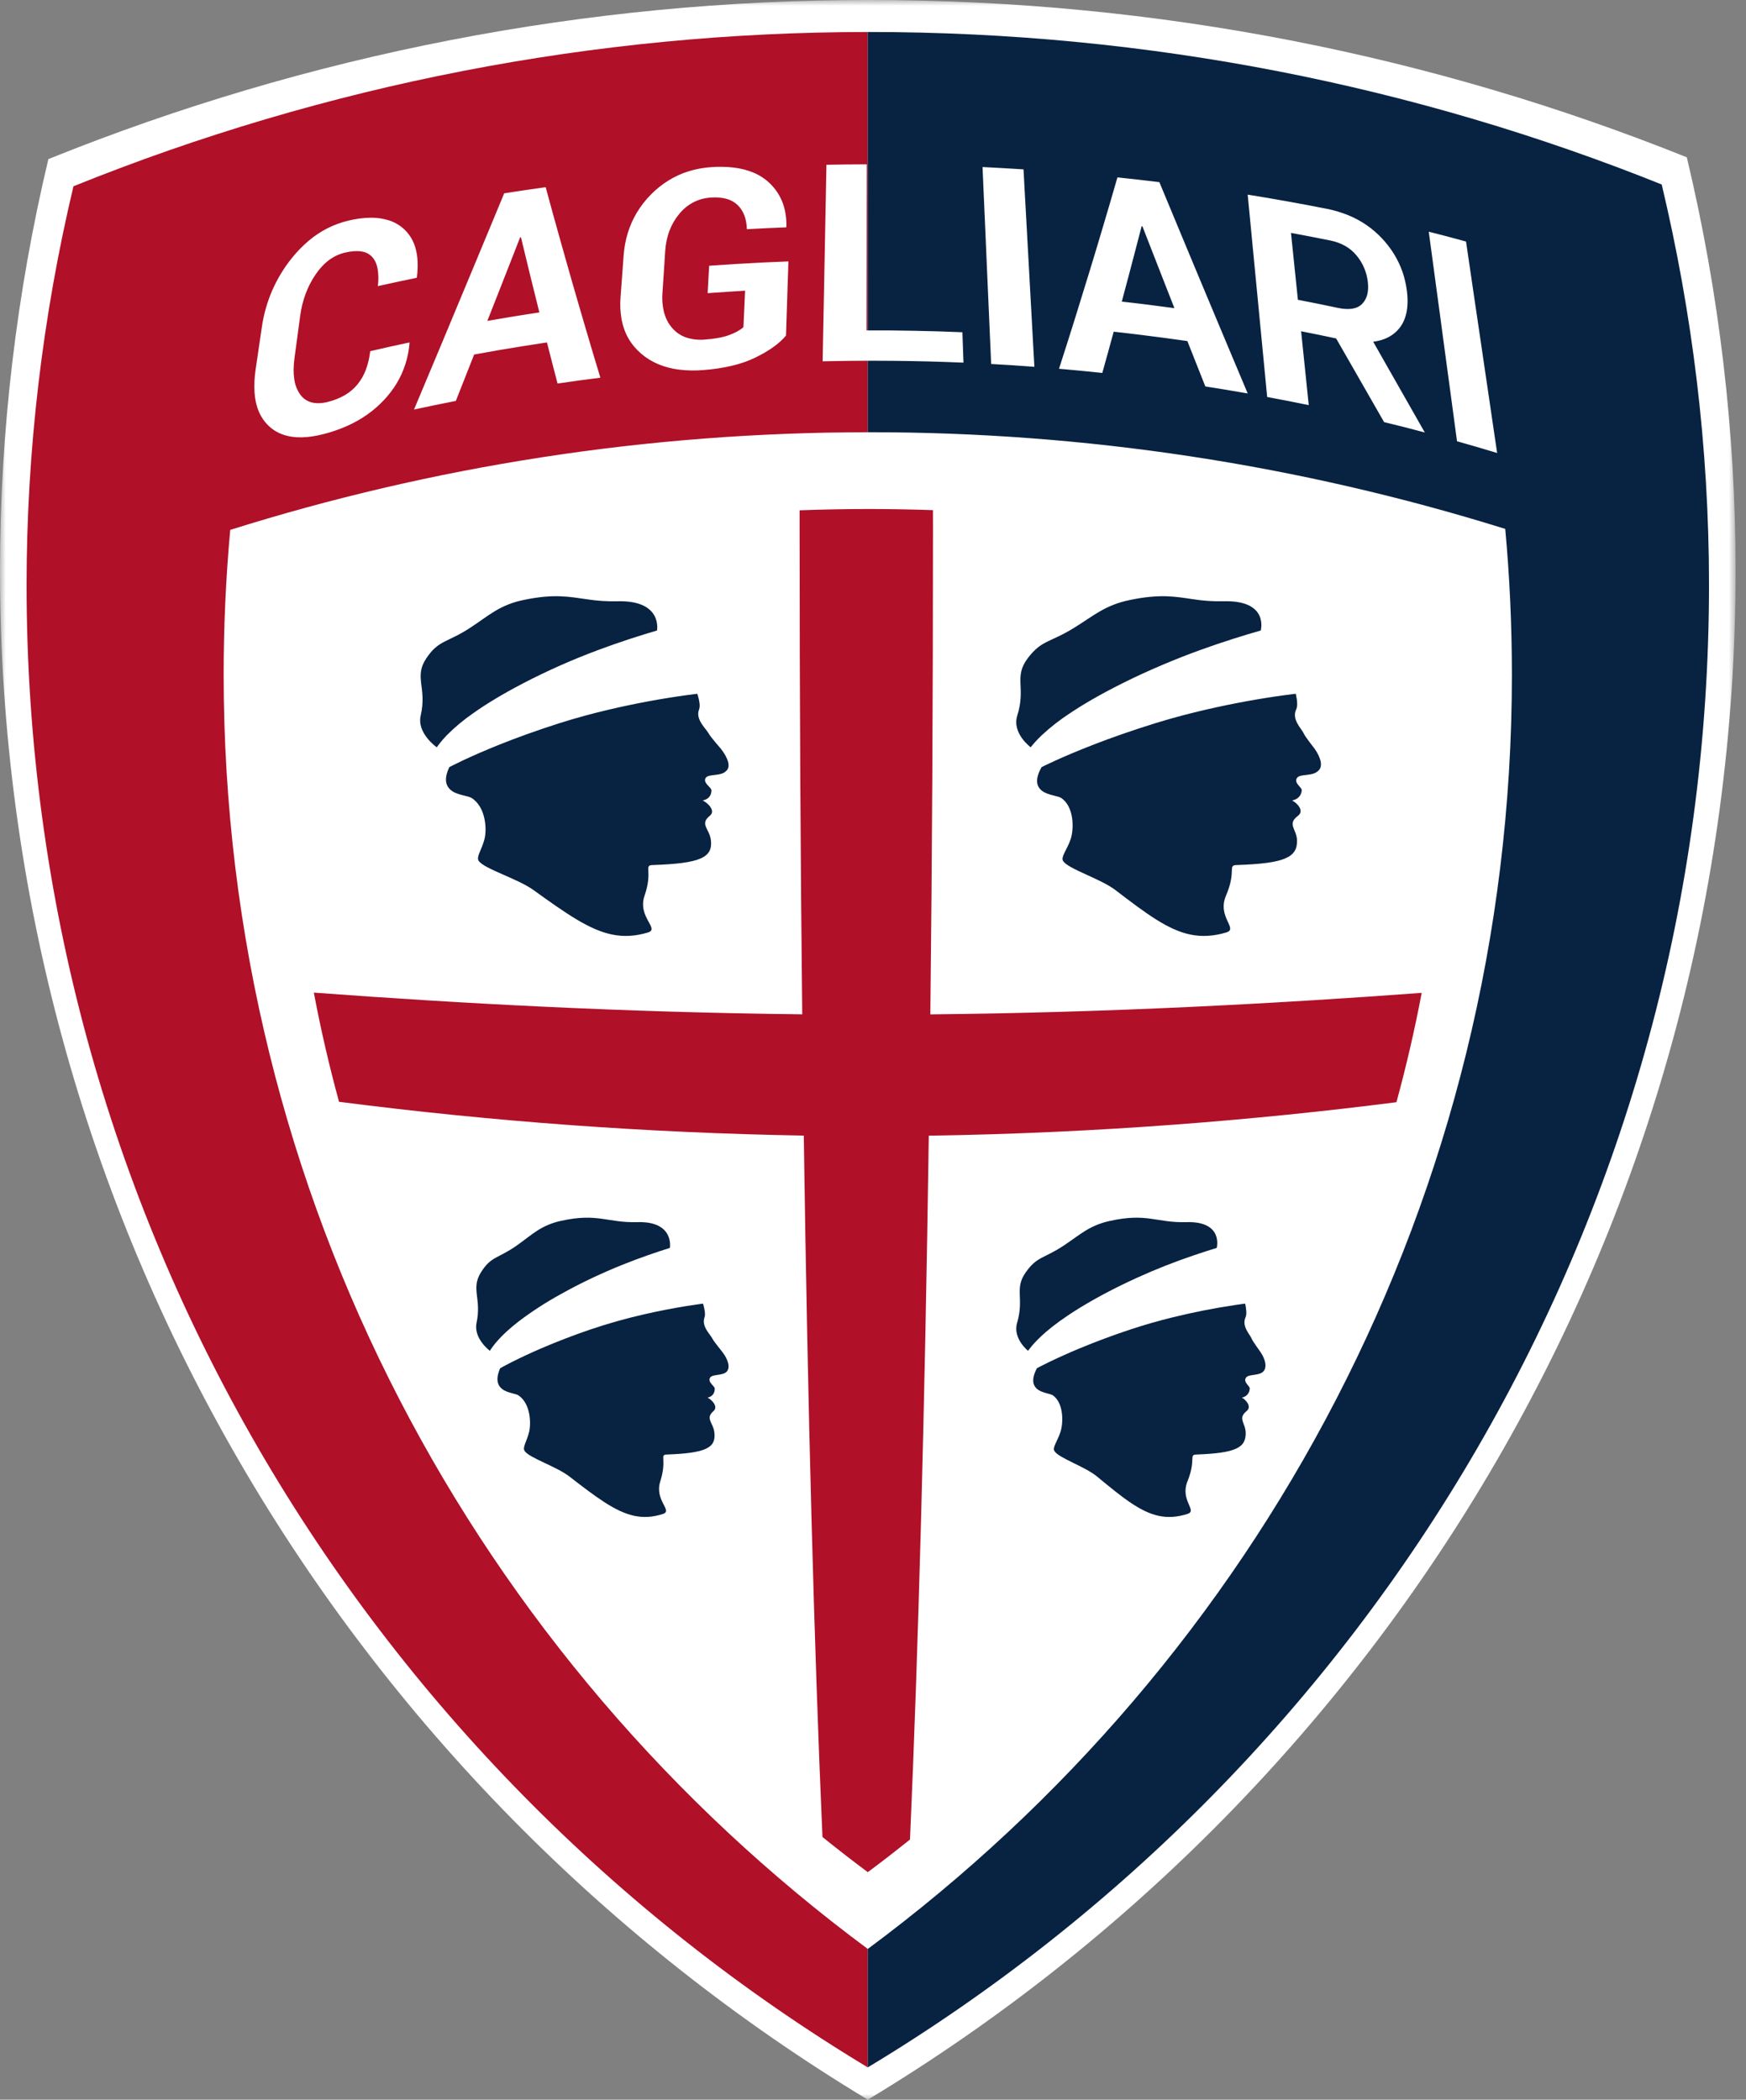
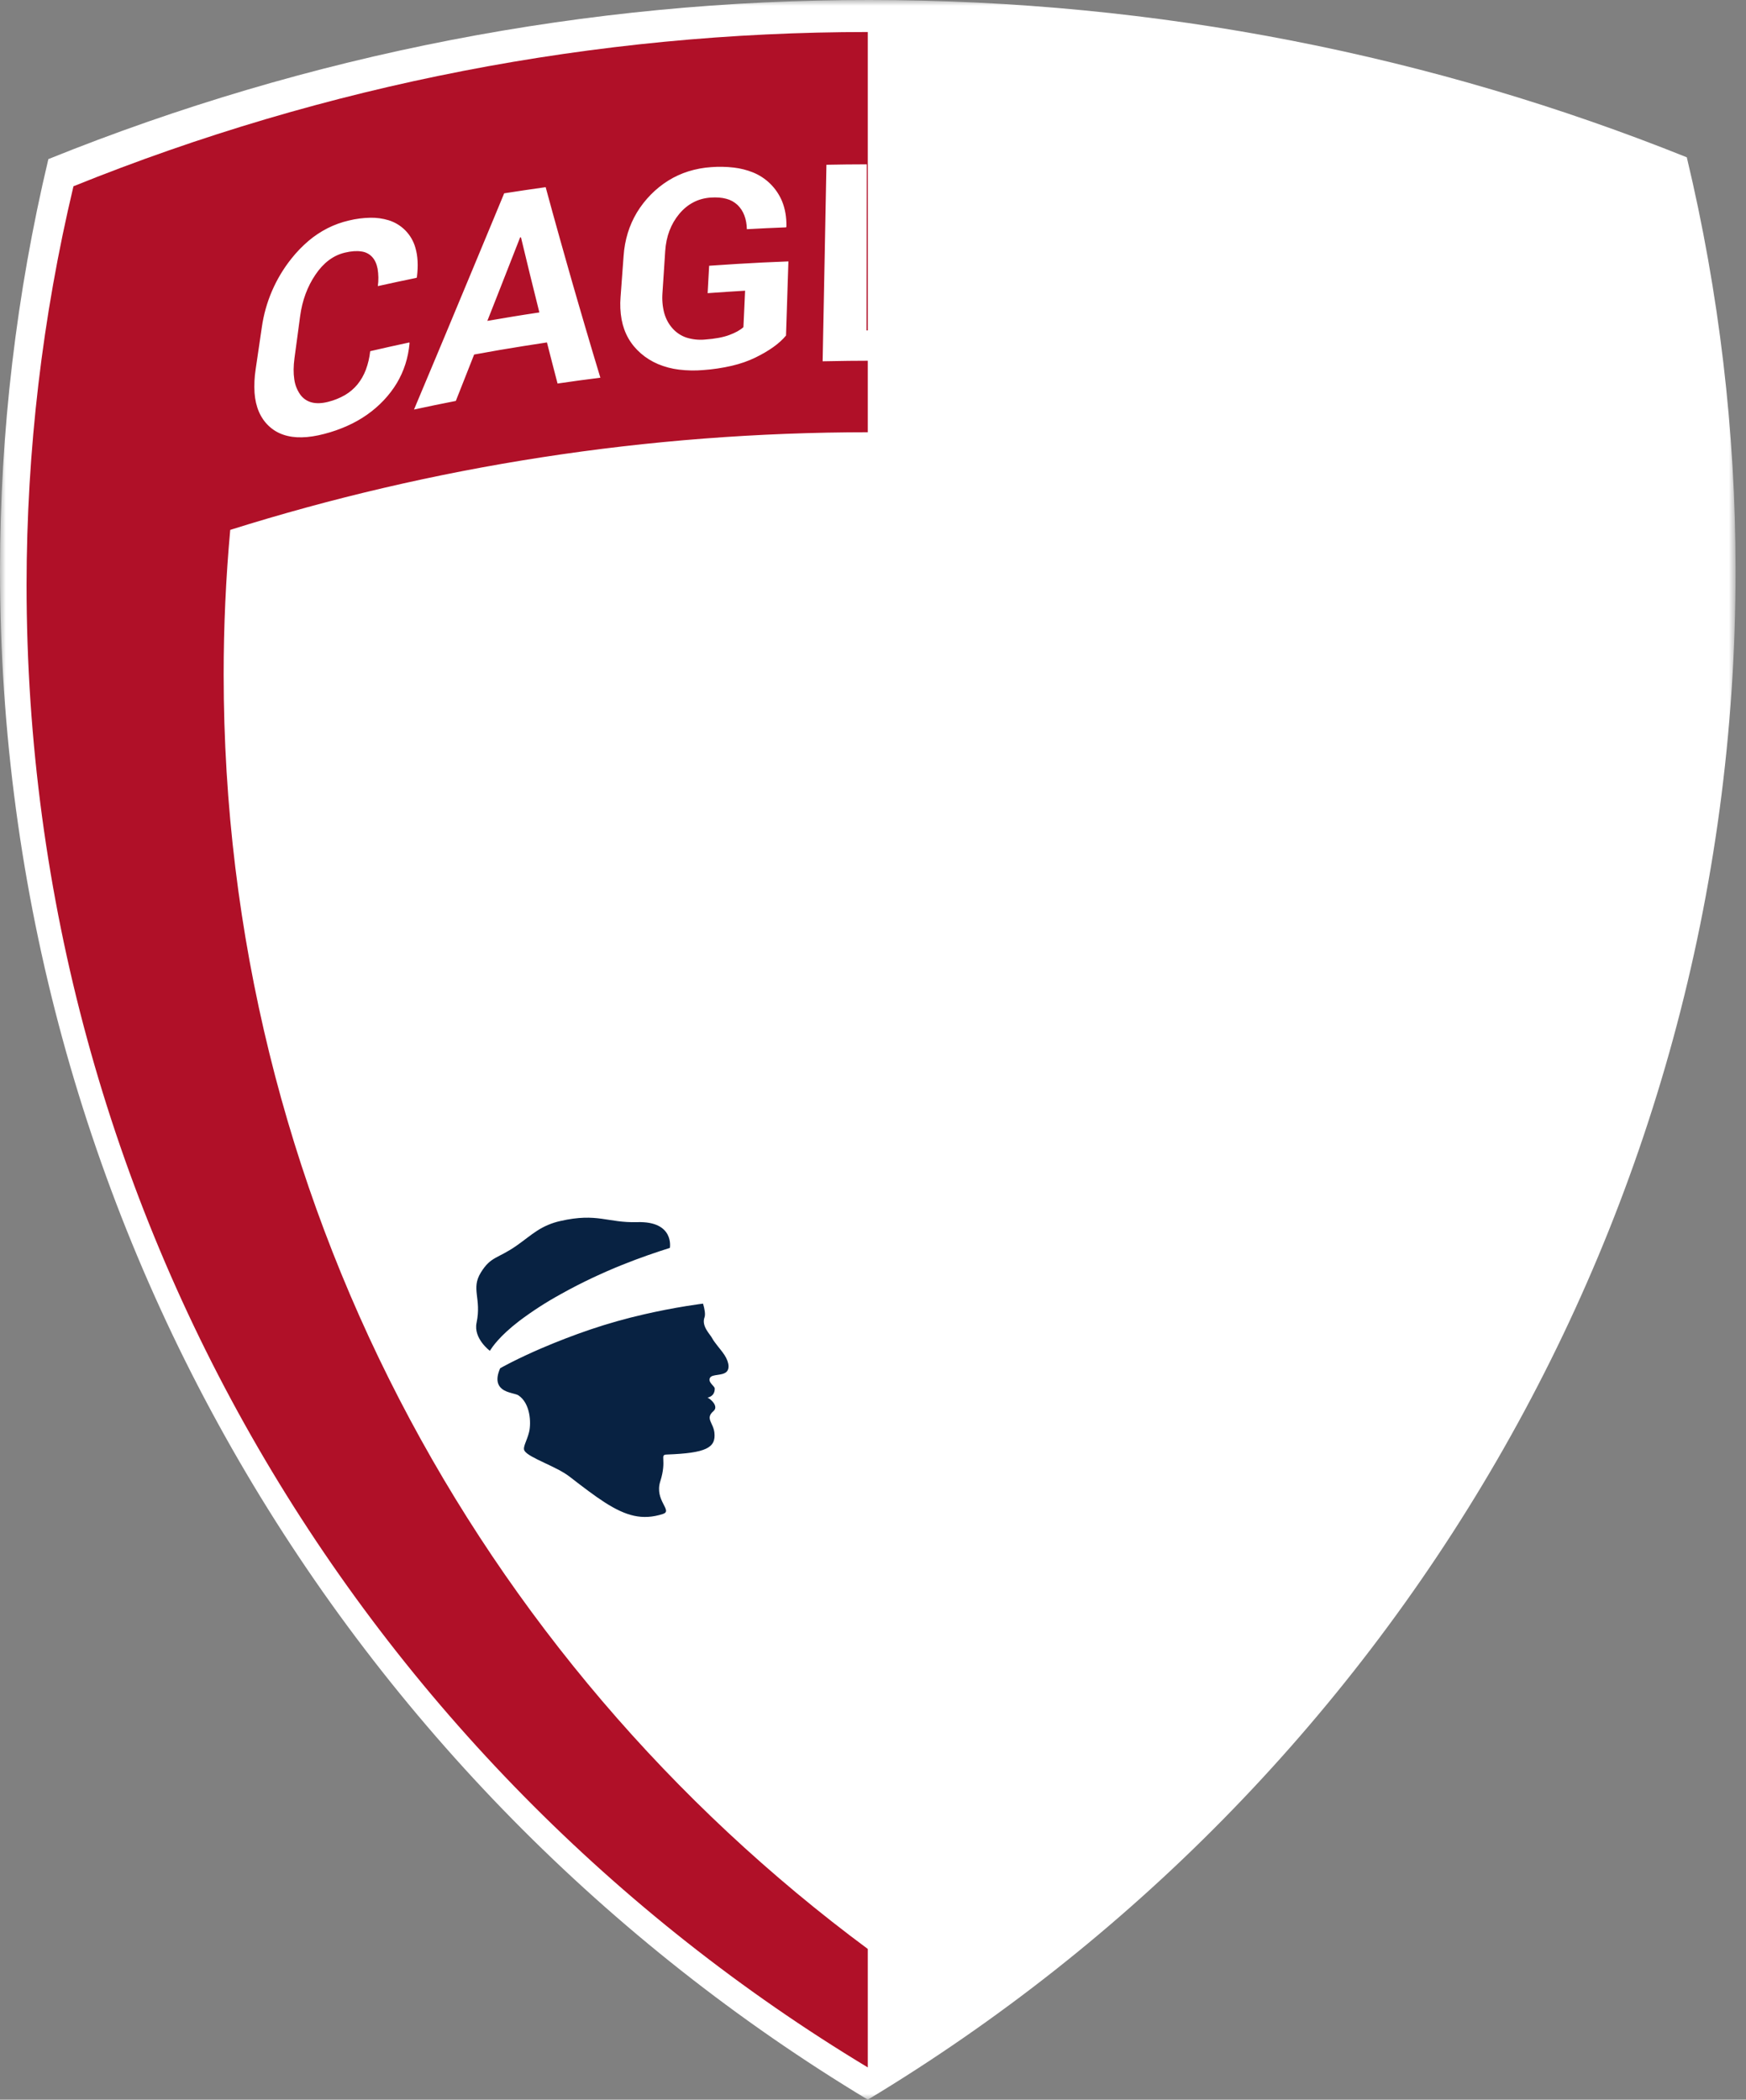
<svg xmlns="http://www.w3.org/2000/svg" width="153" height="184" viewBox="0 0 153 184" fill="none">
  <rect x="0" y="0" width="153" height="184" fill="#808080" stroke="none" />
  <mask id="mask0_109_25395" style="mask-type:luminance" maskUnits="userSpaceOnUse" x="0" y="0" width="153" height="184">
    <path d="M0 184H152.087V-5.79085e-06H0V184Z" fill="white" />
  </mask>
  <g mask="url(#mask0_109_25395)">
    <path d="M76.044 184C121.63 156.532 152.089 106.781 152.089 49.962C152.081 37.778 150.646 25.636 147.812 13.785C125.685 4.901 101.509 7.32897e-06 76.177 7.32897e-06C51.524 -0.02 27.099 4.714 4.239 13.943C1.43 25.744 0.007 37.832 0 49.962C0 106.781 30.458 156.532 76.044 184Z" fill="white" />
    <path d="M76.044 2.806C52.19 2.804 28.558 7.393 6.438 16.323C3.716 27.763 2.337 39.481 2.328 51.24C2.328 106.317 31.854 154.546 76.044 181.173V2.806Z" fill="#B01028" />
-     <path d="M76.171 2.804H76.042V181.171C120.232 154.546 149.758 106.317 149.758 51.238C149.758 39.161 148.296 27.43 145.614 16.168C124.164 7.556 100.727 2.804 76.171 2.804Z" fill="#082242" />
    <path d="M132.486 59.126C132.484 54.818 132.29 50.559 131.903 46.349C113.862 40.719 95.07 37.863 76.171 37.878C56.654 37.878 37.842 40.882 20.175 46.435C19.79 50.654 19.598 54.889 19.599 59.126C19.599 104.839 41.784 145.404 76.043 170.791C110.301 145.404 132.486 104.839 132.486 59.126Z" fill="white" />
-     <path d="M90.085 118.373C90.219 118.196 90.45 117.881 90.882 117.443C91.311 117.004 91.943 116.438 92.88 115.762C93.817 115.087 95.059 114.299 96.715 113.412C97.707 112.882 98.677 112.409 99.607 111.986C101.251 111.238 102.931 110.574 104.642 109.996C105.371 109.747 106.037 109.539 106.621 109.357C106.621 109.357 106.776 108.767 106.522 108.191C106.265 107.615 105.6 107.049 103.956 107.099C102.639 107.138 101.789 106.927 100.852 106.801C99.915 106.674 98.89 106.629 97.229 106.999C96.469 107.163 95.743 107.458 95.084 107.871C94.484 108.241 93.927 108.679 93.21 109.154C92.333 109.735 91.757 109.966 91.269 110.229C90.78 110.492 90.385 110.789 89.877 111.51C89.368 112.235 89.341 112.798 89.361 113.45C89.38 114.101 89.446 114.841 89.129 115.919C88.723 117.296 90.085 118.373 90.085 118.373ZM110.463 118.497C110.377 118.352 109.792 117.592 109.66 117.269C109.529 116.947 108.792 116.218 109.144 115.444C109.258 115.197 109.22 114.751 109.115 114.241C109.115 114.241 108.805 114.277 108.259 114.359C106.406 114.633 104.568 114.995 102.751 115.444C101.564 115.737 100.291 116.094 99.014 116.519C97.533 117.011 96.07 117.556 94.629 118.153C93.688 118.543 92.758 118.96 91.841 119.403C91.201 119.716 90.863 119.903 90.863 119.903C90.345 120.89 90.517 121.425 90.906 121.743C91.296 122.061 92.056 122.132 92.264 122.278C93.217 122.956 93.188 124.667 92.931 125.472C92.675 126.278 92.219 126.827 92.386 127.138C92.553 127.449 93.22 127.788 93.98 128.163C94.739 128.536 95.593 128.945 96.132 129.392C97.251 130.319 98.194 131.09 99.055 131.673C99.918 132.256 100.701 132.651 101.502 132.83C102.3 133.007 103.117 132.966 104.049 132.673C104.976 132.383 103.382 131.497 104.056 129.817C104.823 127.907 104.168 127.487 104.821 127.465C106.547 127.401 107.641 127.257 108.298 126.957C108.957 126.66 109.179 126.208 109.158 125.535C109.129 124.66 108.432 124.311 109.24 123.656C109.751 123.241 109.096 122.601 108.819 122.479C108.802 122.472 109.464 122.411 109.516 121.676C109.531 121.468 108.91 121.112 109.187 120.725C109.418 120.405 110.258 120.574 110.663 120.225C111.037 119.9 110.939 119.198 110.463 118.497Z" fill="#082242" />
-     <path d="M89.145 62.7C89.53 61.477 89.447 60.64 89.423 59.901C89.397 59.161 89.43 58.521 90.051 57.696C90.666 56.879 91.15 56.54 91.745 56.243C92.34 55.944 93.043 55.682 94.111 55.024C94.986 54.484 95.664 53.987 96.396 53.567C97.129 53.148 97.911 52.807 99.007 52.58C100.358 52.298 101.364 52.227 102.224 52.253C103.082 52.279 103.794 52.403 104.559 52.513C105.437 52.652 106.326 52.711 107.215 52.69C109.218 52.635 110.038 53.275 110.351 53.93C110.664 54.585 110.478 55.252 110.478 55.252C109.671 55.483 108.868 55.726 108.068 55.98C107.099 56.287 106.137 56.614 105.182 56.96C104.086 57.358 103 57.783 101.927 58.238C100.735 58.74 99.559 59.28 98.401 59.856C96.381 60.864 94.866 61.758 93.724 62.525C92.86 63.09 92.045 63.727 91.289 64.43C90.763 64.929 90.481 65.285 90.317 65.486C90.317 65.486 88.653 64.263 89.145 62.7ZM115.462 67.591C114.968 68.045 113.945 67.795 113.667 68.158C113.33 68.595 114.086 69.003 114.071 69.24C114.011 70.072 113.199 70.141 113.22 70.15C113.557 70.287 114.363 71.016 113.744 71.486C112.755 72.232 113.615 72.626 113.655 73.618C113.684 74.38 113.41 74.894 112.607 75.233C111.804 75.572 110.468 75.735 108.356 75.807C107.557 75.833 108.365 76.311 107.435 78.481C106.62 80.385 108.568 81.393 107.436 81.721C106.298 82.053 105.301 82.101 104.32 81.9C103.342 81.699 102.381 81.248 101.325 80.586C100.269 79.924 99.112 79.049 97.738 77.996C97.079 77.491 96.032 77.028 95.103 76.603C94.173 76.177 93.356 75.79 93.151 75.438C92.947 75.087 93.506 74.461 93.817 73.548C94.126 72.633 94.126 70.683 92.986 69.924C92.727 69.751 91.807 69.677 91.329 69.316C90.85 68.954 90.641 68.346 91.272 67.225C91.272 67.225 91.684 67.013 92.465 66.659C93.246 66.305 94.395 65.808 95.868 65.238C97.342 64.667 99.139 64.028 101.218 63.383C102.778 62.9 104.329 62.495 105.779 62.164C108 61.653 110.242 61.241 112.499 60.929C113.166 60.838 113.546 60.797 113.546 60.797C113.679 61.376 113.722 61.882 113.584 62.164C113.158 63.041 114.062 63.87 114.224 64.236C114.385 64.602 115.103 65.471 115.211 65.629C115.753 66.415 115.981 67.225 115.462 67.591Z" fill="#082242" />
    <path d="M42.924 118.373C43.042 118.196 43.247 117.881 43.641 117.443C44.035 117.004 44.619 116.438 45.498 115.762C46.653 114.893 47.869 114.107 49.137 113.412C50.082 112.882 51.011 112.409 51.907 111.986C52.755 111.586 53.614 111.21 54.483 110.86C55.298 110.531 56.069 110.246 56.777 109.996C57.484 109.747 58.13 109.539 58.7 109.357C58.7 109.357 58.806 108.767 58.502 108.191C58.197 107.615 57.482 107.049 55.843 107.099C54.531 107.138 53.663 106.927 52.715 106.801C51.768 106.674 50.738 106.629 49.107 106.999C48.37 107.161 47.669 107.457 47.039 107.871C46.469 108.241 45.95 108.679 45.274 109.154C44.445 109.735 43.885 109.966 43.42 110.229C42.955 110.492 42.585 110.789 42.139 111.51C41.691 112.235 41.709 112.798 41.783 113.45C41.857 114.101 41.986 114.841 41.761 115.919C41.471 117.296 42.924 118.373 42.924 118.373ZM63.313 118.497C63.215 118.352 62.564 117.592 62.405 117.269C62.247 116.946 61.446 116.218 61.735 115.444C61.828 115.197 61.755 114.751 61.608 114.241C61.606 114.241 61.059 114.306 60.142 114.454C58.912 114.654 57.689 114.893 56.474 115.171C54.859 115.538 53.264 115.988 51.696 116.519C50.26 117.01 48.843 117.555 47.448 118.153C46.541 118.542 45.647 118.959 44.765 119.403C44.153 119.716 43.83 119.903 43.83 119.903C43.395 120.89 43.611 121.425 44.028 121.743C44.444 122.061 45.207 122.129 45.429 122.278C46.471 122.973 46.555 124.667 46.368 125.472C46.179 126.278 45.771 126.827 45.964 127.138C46.157 127.449 46.853 127.788 47.644 128.163C48.435 128.538 49.321 128.945 49.897 129.392C51.095 130.319 52.103 131.09 53.014 131.673C53.926 132.256 54.743 132.651 55.556 132.83C56.371 133.007 57.185 132.966 58.091 132.673C58.994 132.383 57.327 131.497 57.859 129.817C58.466 127.907 57.773 127.487 58.424 127.465C60.146 127.401 61.227 127.257 61.86 126.957C62.493 126.66 62.679 126.208 62.601 125.535C62.5 124.66 61.774 124.307 62.522 123.656C62.997 123.245 62.288 122.601 62.001 122.479C61.984 122.472 62.643 122.411 62.632 121.676C62.629 121.468 61.981 121.112 62.227 120.725C62.428 120.407 63.284 120.571 63.656 120.225C64.003 119.902 63.85 119.198 63.313 118.497Z" fill="#082242" />
-     <path d="M36.866 62.7C37.148 61.477 36.997 60.64 36.909 59.901C36.821 59.161 36.801 58.521 37.351 57.698C37.898 56.879 38.352 56.542 38.921 56.243C39.49 55.944 40.175 55.684 41.188 55.024C42.016 54.484 42.651 53.987 43.347 53.567C44.125 53.092 44.981 52.758 45.875 52.58C47.203 52.298 48.205 52.227 49.067 52.253C49.928 52.279 50.651 52.405 51.425 52.515C52.307 52.653 53.2 52.713 54.093 52.692C56.093 52.635 56.964 53.275 57.333 53.93C57.703 54.585 57.572 55.252 57.572 55.252C56.876 55.459 56.086 55.7 55.221 55.981C54.281 56.288 53.347 56.615 52.42 56.962C50.184 57.793 48.002 58.76 45.884 59.858C43.949 60.864 42.508 61.758 41.432 62.525C40.616 63.089 39.854 63.727 39.155 64.43C38.672 64.929 38.422 65.287 38.274 65.488C38.274 65.488 36.505 64.263 36.866 62.7ZM63.598 67.591C63.144 68.045 62.095 67.799 61.847 68.16C61.55 68.595 62.339 69.003 62.343 69.24C62.353 70.072 61.548 70.141 61.57 70.15C61.918 70.285 62.781 71.018 62.203 71.486C61.282 72.229 62.172 72.626 62.294 73.618C62.387 74.382 62.16 74.894 61.386 75.233C60.612 75.572 59.29 75.735 57.184 75.807C56.387 75.833 57.23 76.313 56.484 78.481C55.828 80.385 57.864 81.393 56.761 81.721C55.651 82.053 54.656 82.101 53.658 81.9C52.663 81.699 51.665 81.25 50.553 80.588C49.438 79.924 48.209 79.049 46.747 77.996C46.044 77.491 44.962 77.028 43.997 76.603C43.031 76.177 42.181 75.79 41.947 75.438C41.714 75.087 42.218 74.461 42.451 73.548C42.685 72.633 42.558 70.703 41.318 69.924C41.04 69.747 40.116 69.677 39.609 69.316C39.102 68.954 38.838 68.347 39.375 67.226C39.375 67.226 39.769 67.013 40.52 66.659C41.272 66.305 42.377 65.808 43.803 65.238C45.229 64.669 46.972 64.028 48.998 63.383C50.467 62.918 51.953 62.511 53.454 62.164C55.639 61.652 57.847 61.241 60.071 60.931C60.731 60.84 61.108 60.797 61.108 60.797C61.288 61.376 61.374 61.882 61.261 62.164C60.907 63.041 61.882 63.87 62.074 64.236C62.269 64.602 63.06 65.472 63.18 65.629C63.792 66.418 64.088 67.225 63.598 67.591Z" fill="#082242" />
    <path d="M30.565 19.326C29.92 19.475 29.295 19.701 28.704 20C28.107 20.303 27.547 20.675 27.036 21.109C26.491 21.573 25.992 22.089 25.547 22.65C24.154 24.39 23.255 26.473 22.943 28.68L22.403 32.361C22.297 33.041 22.264 33.731 22.305 34.419C22.351 35.037 22.477 35.588 22.683 36.072C22.89 36.555 23.177 36.972 23.545 37.322C23.913 37.671 24.34 37.929 24.826 38.094C25.311 38.261 25.853 38.338 26.453 38.324C27.054 38.312 27.71 38.211 28.422 38.023C29.107 37.847 29.776 37.613 30.422 37.325C31.047 37.047 31.626 36.72 32.16 36.345C32.695 35.969 33.185 35.545 33.631 35.074C34.074 34.602 34.455 34.103 34.771 33.578C35.085 33.051 35.336 32.496 35.522 31.915C35.708 31.332 35.83 30.719 35.889 30.079L35.871 30.01C35.182 30.156 34.668 30.271 34.152 30.385L32.439 30.775C32.381 31.331 32.253 31.878 32.059 32.402C31.886 32.864 31.64 33.295 31.332 33.679C31.025 34.053 30.655 34.369 30.24 34.615C29.78 34.881 29.285 35.081 28.769 35.21C28.215 35.353 27.731 35.372 27.32 35.267C26.91 35.163 26.551 34.917 26.307 34.572C26.029 34.176 25.851 33.719 25.788 33.239C25.705 32.707 25.711 32.09 25.805 31.389L26.052 29.556L26.298 27.721C26.39 27.026 26.549 26.375 26.774 25.766C26.999 25.157 27.289 24.592 27.643 24.07C27.996 23.547 28.386 23.125 28.814 22.805C29.242 22.483 29.709 22.262 30.215 22.141C30.78 22.007 31.262 21.972 31.662 22.036C32.025 22.079 32.361 22.248 32.611 22.516C32.845 22.772 33.004 23.114 33.087 23.541C33.171 24.047 33.179 24.564 33.11 25.073C34.239 24.821 35.371 24.579 36.504 24.347L36.535 24.268C36.657 23.282 36.612 22.431 36.401 21.716C36.243 21.147 35.944 20.627 35.532 20.205C35.12 19.782 34.608 19.47 34.044 19.298C33.533 19.145 33.003 19.071 32.47 19.08C31.828 19.09 31.189 19.173 30.565 19.326ZM45.995 16.664C46.54 16.583 47.087 16.504 47.816 16.402C48.221 17.903 48.635 19.402 49.056 20.899L49.613 22.872L50.151 24.763L50.698 26.653C50.883 27.291 51.074 27.946 51.273 28.62C51.711 30.116 52.157 31.609 52.61 33.1C51.358 33.255 50.107 33.425 48.858 33.611L48.39 31.81L47.928 30.008C46.536 30.218 45.147 30.44 43.759 30.675C43.099 30.789 42.394 30.914 41.548 31.069L40.748 33.098L39.944 35.134C38.719 35.373 37.498 35.625 36.279 35.889L37.297 33.461L38.221 31.26L39.072 29.226L39.878 27.291L40.669 25.392L41.469 23.472L42.305 21.461L43.201 19.305L44.181 16.941C44.905 16.827 45.45 16.744 45.995 16.664ZM44.98 27.736C45.663 27.625 46.347 27.516 47.264 27.379C46.714 25.186 46.176 22.991 45.651 20.793L45.577 20.805L44.81 22.763L44.148 24.452L43.483 26.146L42.705 28.12C43.613 27.962 44.296 27.848 44.98 27.736ZM62.01 25.692C63.103 25.612 64.197 25.539 65.291 25.475L65.219 27.073L65.145 28.669C64.861 28.929 64.448 29.159 63.907 29.358C63.368 29.559 62.661 29.691 61.786 29.755C61.233 29.808 60.675 29.749 60.146 29.582C59.675 29.423 59.255 29.143 58.927 28.77C58.591 28.393 58.35 27.945 58.204 27.427C58.055 26.851 58.004 26.254 58.051 25.661L58.172 23.838L58.29 22.015C58.332 21.367 58.455 20.772 58.66 20.229C58.867 19.684 59.152 19.192 59.517 18.751C59.883 18.312 60.296 17.973 60.755 17.733C61.213 17.492 61.72 17.353 62.275 17.314C62.799 17.278 63.257 17.314 63.649 17.422C64.015 17.516 64.352 17.701 64.627 17.96C65.149 18.462 65.422 19.171 65.448 20.086C66.135 20.046 66.651 20.022 67.167 19.996C67.683 19.971 68.199 19.95 68.885 19.924L68.913 19.852C68.926 19.02 68.796 18.273 68.522 17.613C68.283 17.048 67.935 16.535 67.498 16.105C67.061 15.675 66.543 15.335 65.974 15.106C65.445 14.895 64.891 14.755 64.326 14.688C63.662 14.609 62.992 14.595 62.325 14.646C61.65 14.69 60.983 14.813 60.337 15.013C59.718 15.206 59.126 15.476 58.574 15.818C58.013 16.166 57.496 16.582 57.033 17.054C56.567 17.527 56.156 18.053 55.811 18.621C55.475 19.183 55.208 19.783 55.014 20.409C54.816 21.059 54.693 21.73 54.647 22.409L54.512 24.228L54.378 26.048C54.324 26.701 54.355 27.359 54.471 28.005C54.585 28.604 54.781 29.151 55.061 29.643C55.343 30.137 55.708 30.578 56.156 30.968C56.605 31.357 57.107 31.67 57.664 31.907C58.249 32.151 58.864 32.314 59.492 32.39C60.205 32.477 60.924 32.491 61.639 32.429C62.479 32.369 63.314 32.244 64.135 32.054C64.894 31.874 65.577 31.636 66.184 31.339C66.791 31.043 67.319 30.735 67.767 30.414C68.216 30.093 68.585 29.757 68.876 29.406L68.951 27.143L69.014 25.169L69.088 22.908C67.578 22.963 66.069 23.037 64.56 23.13C63.84 23.172 63.068 23.222 62.142 23.289L62.075 24.49L62.01 25.692ZM75.951 16.734L75.946 18.813L75.944 20.739L75.941 22.614L75.937 24.54L75.934 26.619L75.93 28.954C77.333 28.947 78.736 28.958 80.138 28.988C81.538 29.013 82.936 29.056 84.334 29.116L84.381 30.448L84.429 31.781C82.377 31.692 80.324 31.639 78.271 31.621C76.972 31.607 75.672 31.607 74.373 31.623C73.611 31.63 72.849 31.643 72.087 31.661L72.133 29.226L72.177 27.033L72.216 25.002L72.254 23.05L72.292 21.1L72.33 19.068L72.373 16.875L72.419 14.44C73.597 14.415 74.776 14.402 75.955 14.401L75.951 16.734ZM86.854 31.898C88.117 31.965 89.38 32.047 90.642 32.144L90.506 29.697L90.386 27.494L90.272 25.453L90.166 23.492L90.057 21.534L89.946 19.492L89.823 17.29L89.689 14.842C88.493 14.765 87.296 14.697 86.099 14.638L86.204 17.078L86.302 19.276L86.391 21.312L86.475 23.267L86.561 25.224L86.651 27.26L86.747 29.458L86.854 31.898ZM99.76 15.745C100.31 15.807 100.862 15.871 101.594 15.962L102.556 18.275L103.433 20.385L104.251 22.351L105.035 24.23L106.602 27.974L107.436 29.962L109.336 34.481C108.595 34.35 108.04 34.256 107.483 34.164C106.925 34.072 106.366 33.98 105.622 33.865L104.833 31.874L104.048 29.889C102.649 29.689 101.248 29.502 99.846 29.331C99.175 29.248 98.458 29.162 97.593 29.067L97.096 30.875C96.946 31.416 96.797 31.96 96.594 32.682C95.33 32.547 94.065 32.425 92.799 32.316C93.069 31.48 93.322 30.69 93.559 29.946C93.795 29.201 94.019 28.489 94.231 27.81C94.635 26.52 95.034 25.227 95.428 23.933C95.825 22.642 96.214 21.349 96.597 20.055C97.046 18.553 97.487 17.05 97.92 15.544C98.656 15.621 99.208 15.682 99.76 15.745ZM100.611 26.703C101.302 26.789 101.993 26.878 102.913 27.004L102.155 25.073L101.507 23.415L100.86 21.759L100.112 19.841L100.038 19.833L99.44 22.13C99.261 22.815 99.096 23.449 98.913 24.134L98.301 26.43C99.227 26.533 99.919 26.617 100.611 26.703ZM123.283 25.484C123.211 24.912 123.081 24.349 122.892 23.804C122.703 23.268 122.458 22.756 122.158 22.266C121.532 21.253 120.703 20.381 119.723 19.706C119.22 19.364 118.682 19.076 118.119 18.848C117.521 18.607 116.902 18.424 116.27 18.299C113.965 17.844 111.652 17.429 109.333 17.056L109.575 19.563L109.792 21.821L109.993 23.914L110.188 25.922L110.38 27.931L110.581 30.023L110.8 32.281L111.04 34.789C112.257 35.013 113.471 35.251 114.683 35.502L114.452 33.25L114.248 31.282L114.015 29.03C115.04 29.229 116.063 29.439 117.083 29.659L118.204 31.613L119.174 33.305L120.148 35.004L121.286 36.99C122.479 37.278 123.667 37.581 124.853 37.898L123.627 35.743L122.578 33.9L121.535 32.066L120.332 29.948C121.034 29.858 121.625 29.632 122.105 29.269C122.612 28.879 122.963 28.369 123.157 27.74C123.352 27.108 123.394 26.356 123.283 25.484ZM119.353 26.639C118.915 27.078 118.206 27.186 117.224 26.978C116.063 26.731 114.899 26.495 113.733 26.271L113.522 24.23L113.338 22.45L113.128 20.411C114.279 20.621 115.428 20.843 116.574 21.076C117.061 21.175 117.496 21.334 117.878 21.553C118.261 21.77 118.591 22.048 118.87 22.385C119.42 23.044 119.764 23.849 119.86 24.701C119.96 25.555 119.791 26.201 119.353 26.639ZM126.841 20.727C127.331 20.858 127.819 20.988 128.466 21.166L128.851 23.786L129.196 26.146L129.52 28.333L129.829 30.433L130.137 32.532L130.46 34.718L130.806 37.078L131.193 39.698C130.024 39.343 128.852 39 127.676 38.67L127.327 36.073L127.012 33.734L126.718 31.568L126.438 29.487L126.16 27.406L125.865 25.239L125.551 22.901L125.2 20.304C125.86 20.471 126.352 20.598 126.841 20.727Z" fill="white" />
-     <path d="M124.582 87.007C111.727 87.958 97.103 88.742 81.525 88.892C81.675 75.436 81.756 61.211 81.756 46.494L81.754 44.704C79.897 44.644 78.033 44.606 76.158 44.606C74.121 44.607 72.091 44.645 70.069 44.719V46.494C70.069 61.209 70.15 75.43 70.299 88.887C54.809 88.722 40.276 87.936 27.501 86.986C28.108 90.204 28.845 93.395 29.709 96.553C43.219 98.293 56.816 99.281 70.435 99.514C70.778 123.439 71.347 144.507 72.072 160.981C73.375 162.034 74.699 163.062 76.043 164.062C77.297 163.134 78.525 162.174 79.742 161.201C80.473 144.696 81.044 123.551 81.389 99.523C96.132 99.302 110.021 98.168 122.368 96.589C123.233 93.425 123.971 90.229 124.582 87.007Z" fill="#B01028" />
  </g>
</svg>